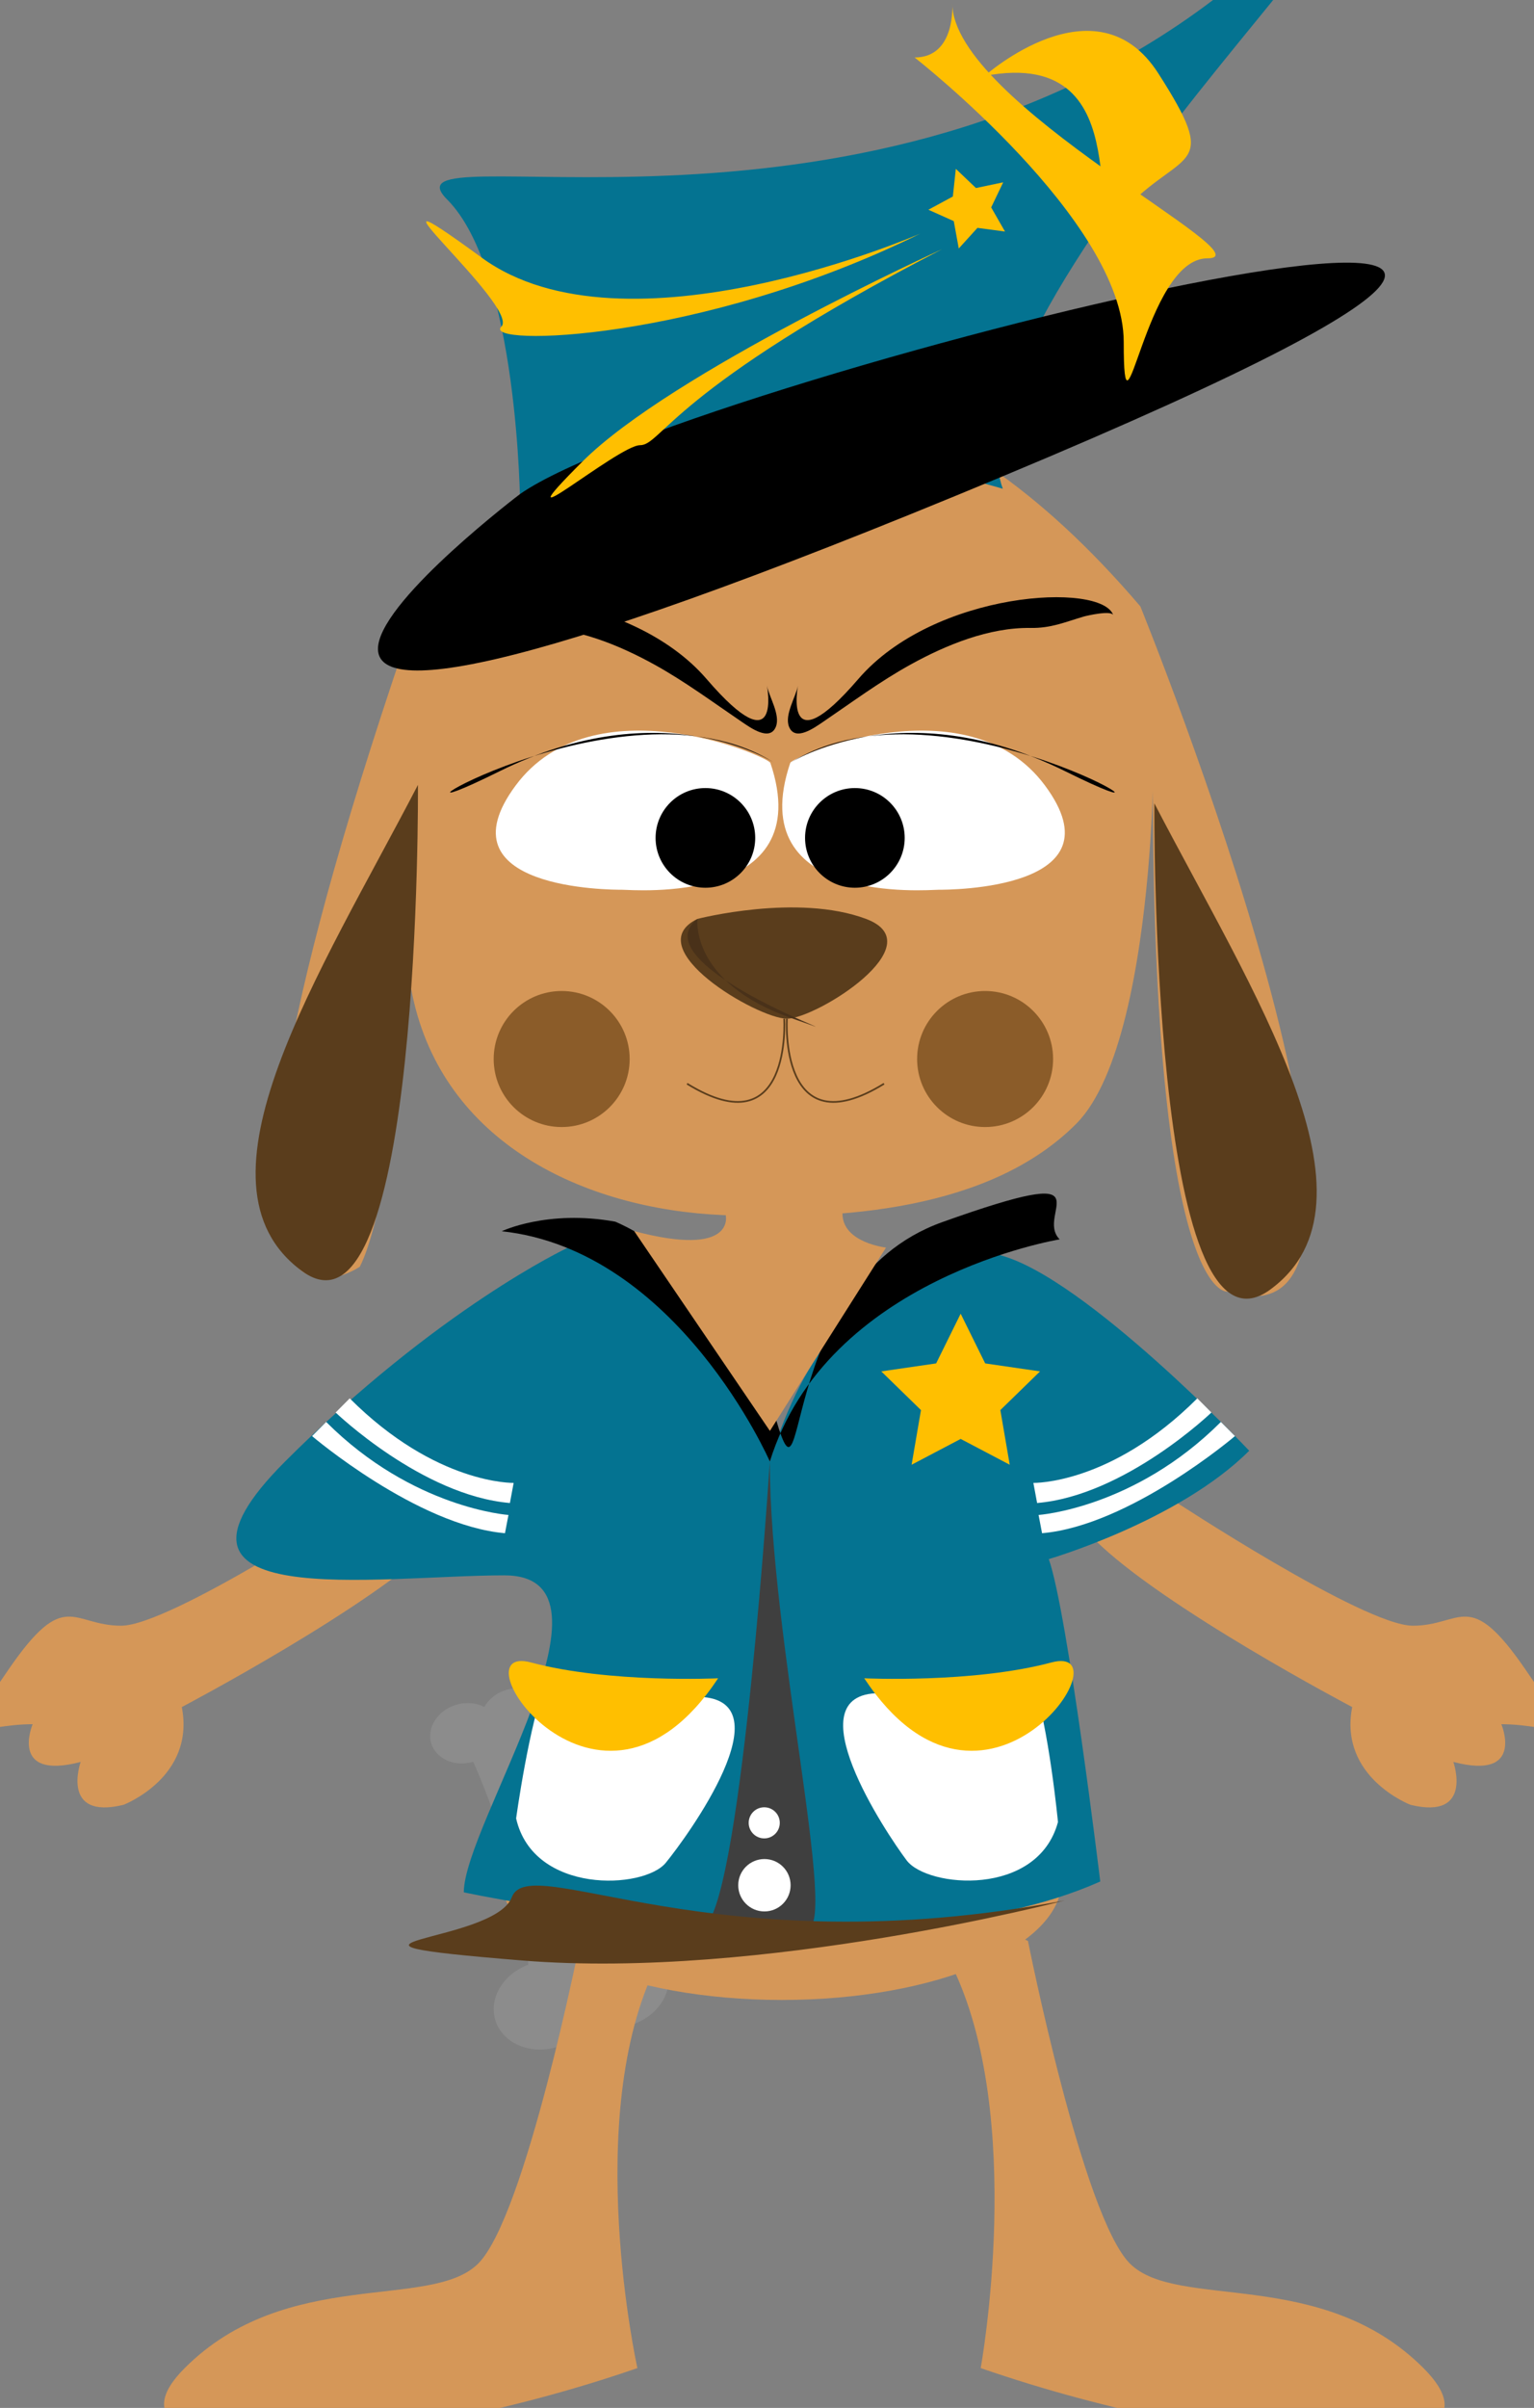
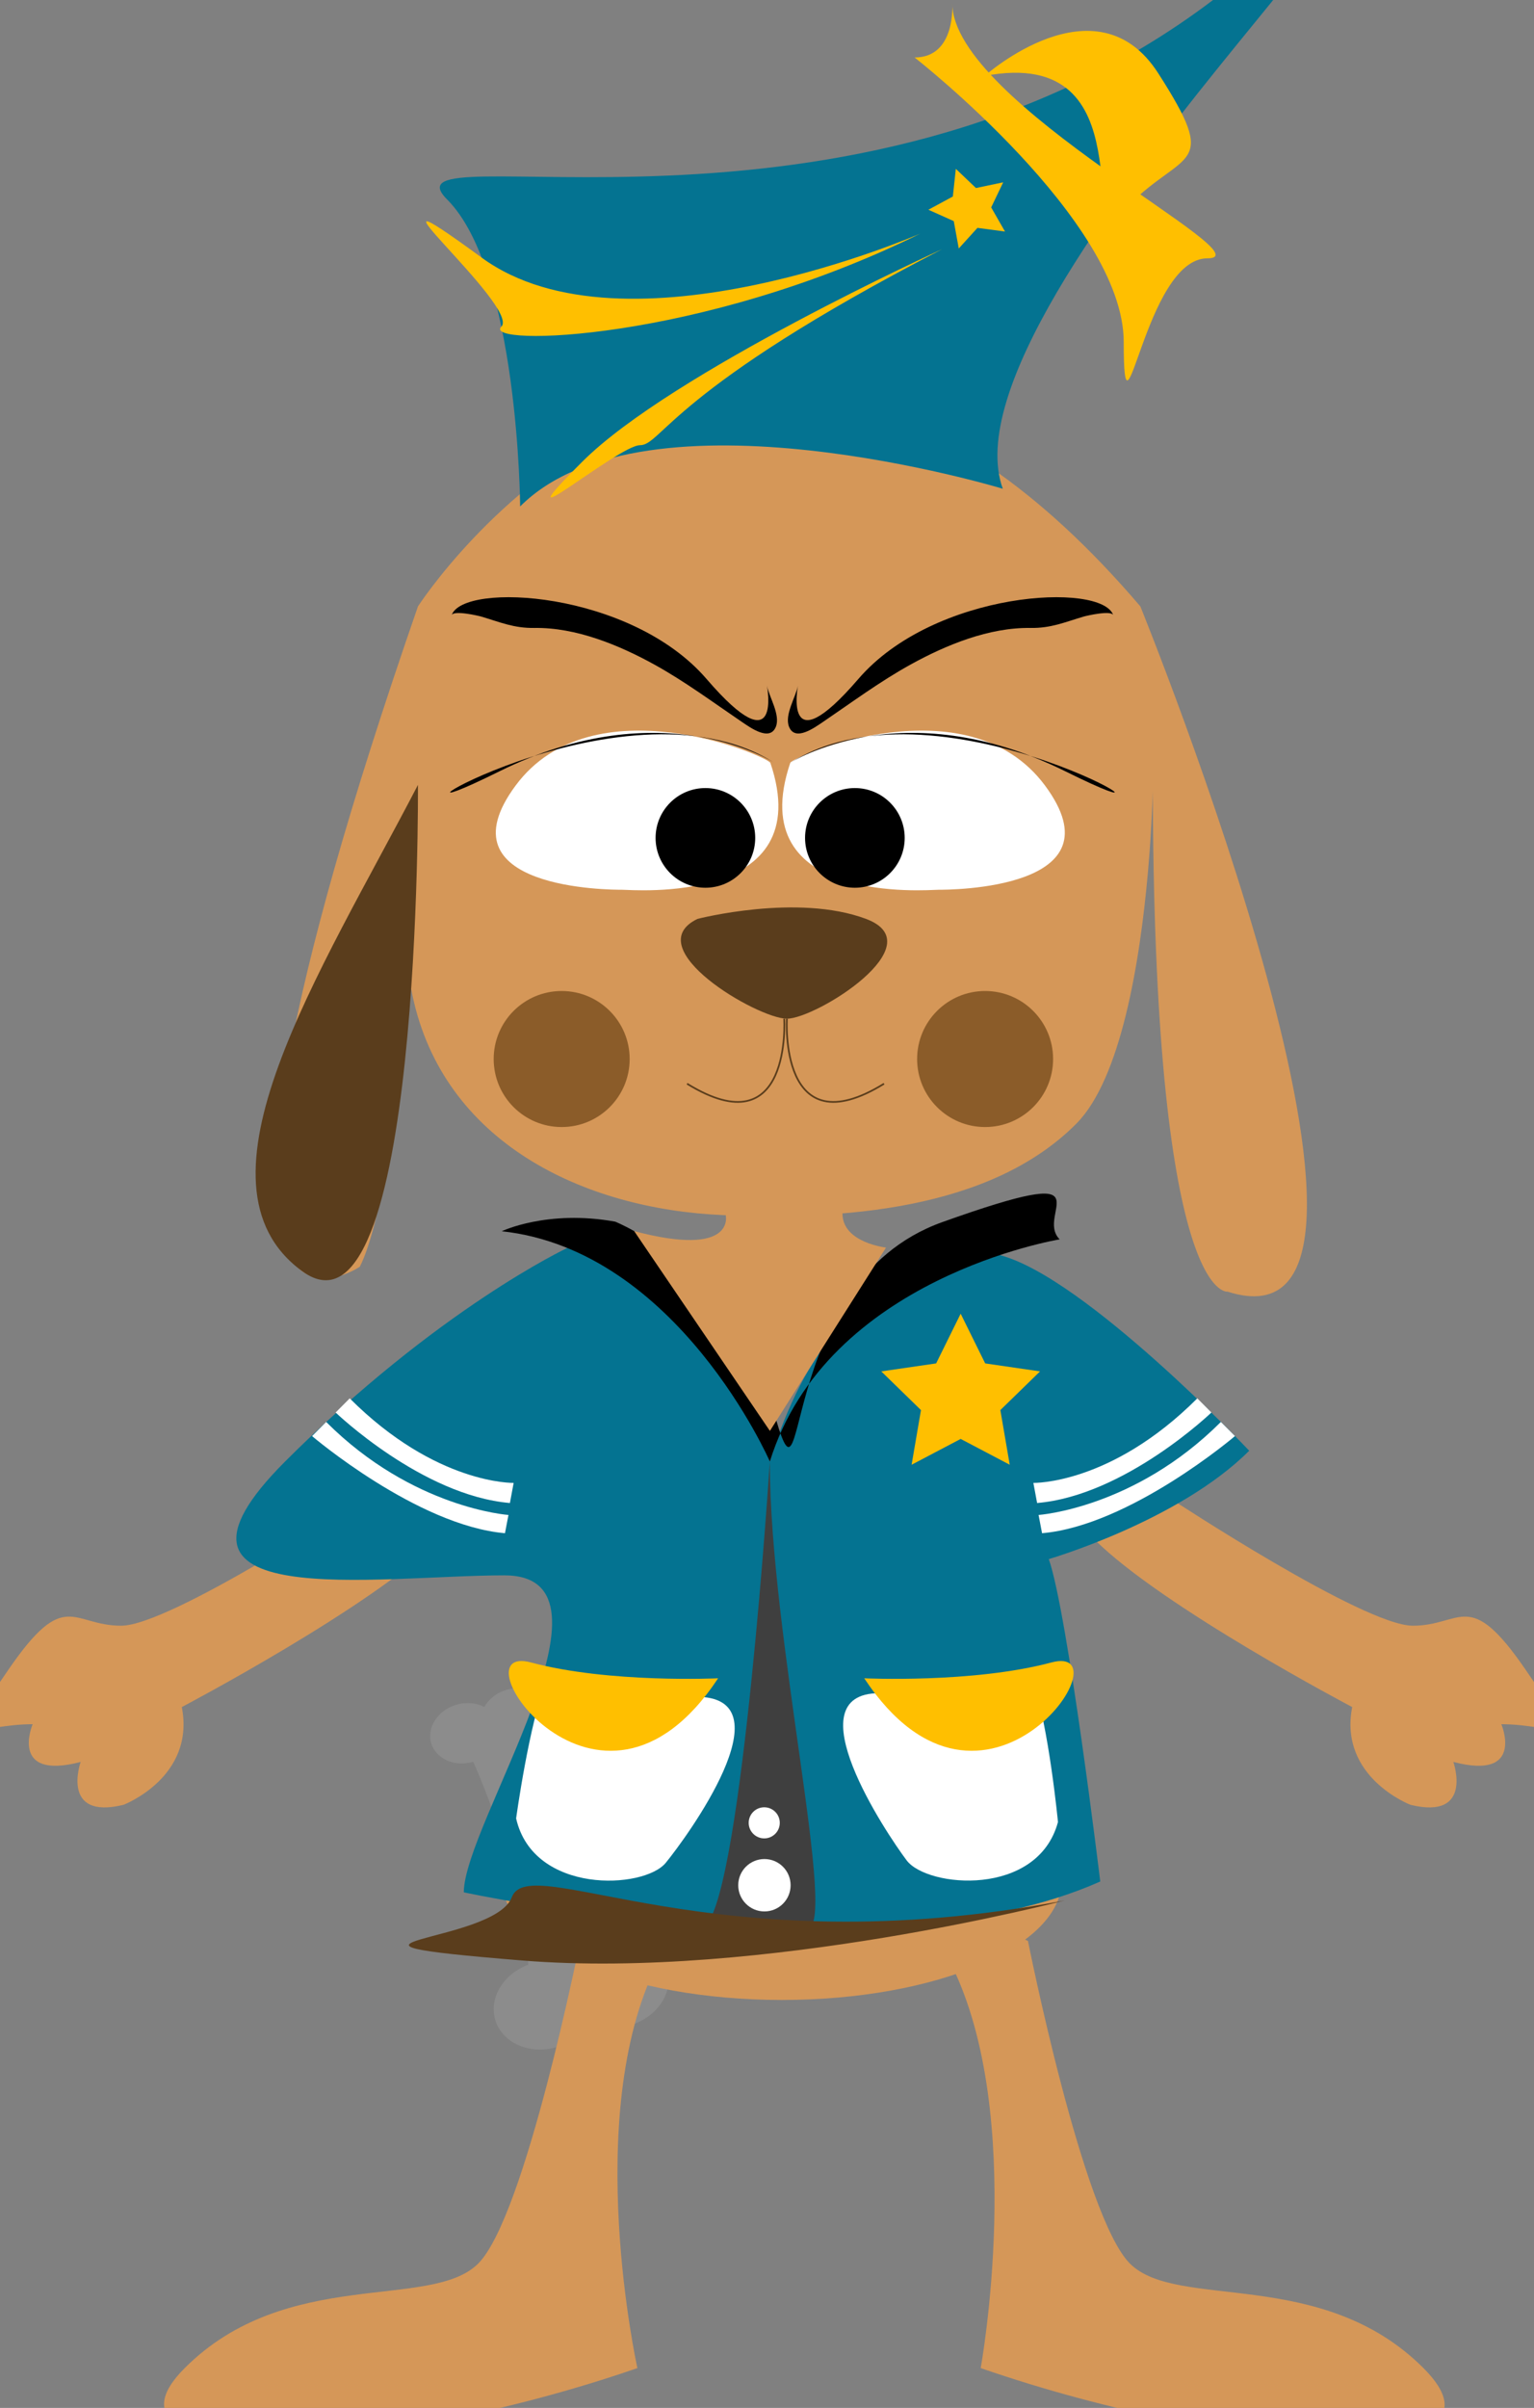
<svg xmlns="http://www.w3.org/2000/svg" version="1.1" viewBox="0 0 215.41 338.01">
  <rect x="0" y="0" width="215.41" height="338.01" fill="#808080" stroke="none" />
  <g transform="translate(-238.01 -283.36)">
    <g transform="matrix(1.25 0 0 -1.25 323.37 555.82)">
      <path d="m0 0c-3.35 4.5-7.759 11.977-9.481 21.806 2.079 0.618 3.338 2.552 2.812 4.319-0.525 1.769-2.638 2.699-4.717 2.08-1.125-0.335-2.008-1.057-2.499-1.929-0.887 0.462-2.022 0.584-3.147 0.249-2.079-0.619-3.339-2.553-2.813-4.321 0.526-1.766 2.638-2.697 4.717-2.079 0 0 5.625-12.322 6.184-22.798-2.795-1.031-4.44-3.723-3.705-6.192 0.771-2.591 3.867-3.955 6.916-3.048 1.648 0.49 2.944 1.546 3.666 2.82 1.3-0.673 2.963-0.847 4.612-0.357 3.048 0.907 4.893 3.742 4.122 6.334-0.749 2.519-3.7 3.88-6.667 3.116" fill="#8c8c8c" />
    </g>
    <g transform="matrix(1.25 0 0 -1.25 319.48 555.82)">
      <path d="m0 0s-6.146-30.922-11.456-36.231-21.516-0.28-32.972-11.736 21.795-10.059 50.855 0c0 0-6.262 28.217 2.158 45.266 0 0-3.276 5.402-8.585 2.701" fill="#d59758" />
    </g>
    <g transform="matrix(1.25 0 0 -1.25 382.36 555.82)">
      <path d="m0 0s6.147-30.922 11.456-36.231 21.516-0.28 32.973-11.736-20.678-10.059-49.738 0c0 0 5.145 28.217-3.276 45.266 0 0 3.276 5.402 8.585 2.701" fill="#d59758" />
    </g>
    <g transform="matrix(1.25 0 0 -1.25 288.96 493.78)">
      <path d="m0 0s-21.615-14.232-27.149-14.232-6.284 4.347-12.64-4.897-3.467-6.163 2.696-6.163c0 0-2.696-6.355 5.393-4.236 0 0-2.311-6.55 4.815-4.816 0 0 8.089 3.082 6.548 10.978 0 0 21.363 11.229 28.959 18.825 0 0-6.004 4.541-8.622 4.541" fill="#d59758" />
    </g>
    <g transform="matrix(1.25 0 0 -1.25 402.47 493.78)">
      <path d="m0 0s21.613-14.232 27.148-14.232 6.285 4.347 12.64-4.897 3.467-6.163-2.696-6.163c0 0 2.696-6.355-5.393-4.236 0 0 2.312-6.55-4.815-4.816 0 0-8.089 3.082-6.548 10.978 0 0-21.363 11.229-28.959 18.825 0 0 6.005 4.541 8.623 4.541" fill="#d59758" />
    </g>
    <g transform="matrix(1.25 0 0 -1.25 387.1 547.34)">
      <path d="m0 0c0-7.406-14.073-13.411-31.434-13.411-17.36 0-31.433 6.005-31.433 13.411 0 7.407 14.073 13.412 31.433 13.412 17.361 0 31.434-6.005 31.434-13.412" fill="#d59758" />
    </g>
    <g transform="matrix(1.25 0 0 -1.25 399.89 392.38)">
      <path d="m0 0c0 13.346 1.408-28.89-8.577-38.959-9.75-9.832-26.664-10.833-39.678-10.281-15.724 0.665-31.451 8.167-34.915 24.688-1.596 7.609-1.074 16.042 0.62 23.618 0 0-1.399-43.84-6.53-54.101 0 0-25.184-17.257 6.53 74.155 0 0 34.979 54.1 81.151 0 0 0 34.512-84.882 9.794-76.953 0 0-8.395-1.397-8.395 57.833" fill="#d59758" />
    </g>
    <g transform="matrix(1.25 0 0 -1.25 335.95 412.35)">
      <path d="m0 0s11.208 2.898 18.938 0c7.729-2.897-5.605-11.207-8.889-11.207-3.285 0-16.812 7.921-10.049 11.207" fill="#5a3d1c" />
    </g>
    <g transform="matrix(1.25 0 0 -1.25 348.51 426.36)">
      <path d="m0 0s-0.939-14.604 10.911-7.303" fill="none" stroke="#5a3d1c" stroke-width=".193" />
    </g>
    <g transform="matrix(1.25 0 0 -1.25 348.13 426.36)">
      <path d="m0 0s0.939-14.604-10.91-7.303" fill="none" stroke="#5a3d1c" stroke-width=".193" />
    </g>
    <g transform="matrix(1.25 0 0 -1.25 348.98 390.45)">
      <path d="m0 0c0.247 0.728 19.922 9.175 28.614-2.537 8.693-11.71-10.746-11.71-11.953-11.71s-22.096-1.811-16.661 14.247" fill="#fff" />
    </g>
    <g transform="matrix(1.25 0 0 -1.25 346.19 390.45)">
      <path d="m0 0c-0.247 0.728-19.922 9.175-28.615-2.537-8.693-11.71 10.747-11.71 11.953-11.71 1.207 0 22.094-1.811 16.662 14.247" fill="#fff" />
    </g>
    <g transform="matrix(1.25 0 0 -1.25 326.43 432.02)">
      <path d="m0 0c0-4.219-3.421-7.638-7.639-7.638s-7.637 3.419-7.637 7.638c0 4.218 3.419 7.639 7.637 7.639s7.639-3.421 7.639-7.639" fill="#8b5c29" />
    </g>
    <g transform="matrix(1.25 0 0 -1.25 385.89 432.02)">
      <path d="m0 0c0-4.219-3.419-7.638-7.638-7.638-4.218 0-7.638 3.419-7.638 7.638 0 4.218 3.42 7.639 7.638 7.639 4.219 0 7.638-3.421 7.638-7.639" fill="#8b5c29" />
    </g>
    <g transform="matrix(1.25 0 0 -1.25 350.06 379.62)">
      <path d="m0 0s-1.759-9.169 6.783 0.755c8.543 9.924 27.385 10.93 28.642 7.161-0.199 0.601-3.017-0.059-3.31-0.144-2.156-0.636-3.677-1.32-5.998-1.283-4.645 0.073-9.485-1.91-13.481-4.119-3.422-1.891-6.569-4.227-9.795-6.417-0.969-0.653-3.165-2.266-3.843-0.556-0.529 1.34 0.757 3.332 1.002 4.603" />
    </g>
    <g transform="matrix(1.25 0 0 -1.25 365.05 400.98)">
      <path d="m0 0c0-3.09-2.505-5.597-5.596-5.597s-5.597 2.507-5.597 5.597c0 3.091 2.506 5.597 5.597 5.597s5.596-2.506 5.596-5.597" />
    </g>
    <g transform="matrix(1.25 0 0 -1.25 344.06 400.98)">
      <path d="m0 0c0-3.09-2.506-5.597-5.596-5.597-3.091 0-5.596 2.507-5.596 5.597 0 3.091 2.505 5.597 5.596 5.597 3.09 0 5.596-2.506 5.596-5.597" />
    </g>
    <g transform="matrix(1.25 0 0 -1.25 348.98 390.45)">
      <path d="m0 0s12.513 8.18 30.927-0.957-13.701 11.823-30.927 0.957" />
    </g>
    <g transform="matrix(1.25 0 0 -1.25 345.71 379.62)">
      <path d="m0 0s1.759-9.169-6.783 0.755c-8.543 9.924-27.386 10.93-28.642 7.161 0.2 0.601 3.017-0.059 3.309-0.144 2.155-0.636 3.678-1.32 6-1.283 4.644 0.073 9.483-1.91 13.48-4.119 3.421-1.891 6.569-4.227 9.795-6.417 0.968-0.653 3.165-2.266 3.843-0.556 0.529 1.34-0.757 3.332-1.002 4.603" />
    </g>
    <g transform="matrix(1.25 0 0 -1.25 346.78 390.45)">
      <path d="m0 0s-12.513 8.18-30.929-0.957 13.703 11.823 30.929 0.957" />
    </g>
    <g transform="matrix(1.25 0 0 -1.25 296.7 393.54)">
      <path d="m0 0s0.444-64.441-13.012-54.607 2.065 33.54 13.012 54.607" fill="#5a3d1c" />
    </g>
    <g transform="matrix(1.25 0 0 -1.25 400.11 396.13)">
-       <path d="m0 0s-0.444-64.441 13.012-54.606-2.065 33.539-13.012 54.606" fill="#5a3d1c" />
-     </g>
+       </g>
    <g transform="matrix(1.25 0 0 -1.25 311.05 354.45)">
      <path d="m0 0s-0.168 26.438-8.214 34.484 45.473-8.395 86.049 22.386-31.451-33.123-23.616-54.884c0 0-40.072 12.161-54.219-1.986" fill="#047391" />
    </g>
    <g transform="matrix(1.25 0 0 -1.25 311.05 352.7)">
-       <path d="m0 0s-60.576-45.9 54.219 1.986-34.813 11.568-54.219-1.986" />
-     </g>
+       </g>
    <g transform="matrix(1.25 0 0 -1.25 366.44 291.43)">
      <path d="m0 0s23.494-18.325 23.494-31.951 2.35 9.397 9.398 9.397-28.662 17.386-28.662 28.662c0 0 0.47-6.108-4.23-6.108" fill="#ffbf00" />
    </g>
    <g transform="matrix(1.25 0 0 -1.25 376.27 294.02)">
      <path d="m0 0s12.525 11.178 19.503 0.305 2.962-8.545-3.333-14.841 2.5 18.1-16.17 14.536" fill="#ffbf00" />
    </g>
    <g transform="matrix(1.25 0 0 -1.25 372.23 307.06)">
      <path d="m0 0 2.263-2.156 3.059 0.642-1.35-2.818 1.553-2.711-3.095 0.414-2.099-2.315-0.562 3.073-2.851 1.278 2.749 1.487 0.333 3.106z" fill="#ffbf00" />
    </g>
    <g transform="matrix(1.25 0 0 -1.25 367.24 316.15)">
      <path d="m0 0s-33.149-14.488-49.28-2.696 4.432-5.547 2.216-7.763 22.229-1.783 47.064 10.459" fill="#ffbf00" />
    </g>
    <g transform="matrix(1.25 0 0 -1.25 370.3 318.34)">
      <path d="m0 0s-30.399-13.848-40.412-23.86 4.025 1.848 6.478 1.848 3.503 6.273 33.934 22.012" fill="#ffbf00" />
    </g>
    <g transform="matrix(1.25 0 0 -1.25 335.95 412.35)">
-       <path d="m0 0s-0.877-7.132 10.568-11.151-17.586 5.723-10.568 11.151" fill="#493119" />
-     </g>
+       </g>
    <g transform="matrix(1.25 0 0 -1.25 317.66 458.55)">
      <path d="m0 0s-14.508-6.79-31.697-23.98 10.344-12.779 24.643-12.779-4.563-27.992-4.563-35.597c0 0 46.246-10.041 71.499 1.216 0 0-3.651 30.121-5.781 36.205 0 0 14.604 4.261 22.514 12.171 0 0-18.452 19.493-28.009 21.965 0 0-17.932 2.985-25.843-23.181 0 0-9.017 25.751-22.763 23.98" fill="#047391" />
    </g>
    <g transform="matrix(1.25 0 0 -1.25 324.4 454.85)">
      <path d="m0 0s13.419-5.336 17.679-20.853-0.203 13.917 19.066 20.802 10.294 0.952 13.185-1.938c0 0-26.166-4.259-32.556-24.949 0 0-10.345 23.732-30.12 25.862 0 0 5.106 2.457 12.746 1.076" />
    </g>
    <g transform="matrix(1.25 0 0 -1.25 372.91 467.77)">
      <path d="m0 0 2.755-5.583 6.162-0.896-4.459-4.345 1.053-6.137-5.511 2.898-5.511-2.898 1.052 6.137-4.458 4.345 6.161 0.896 2.756 5.583z" fill="#ffbf00" />
    </g>
    <g transform="matrix(1.25 0 0 -1.25 346.11 488.53)">
      <path d="m0 0s-3.089-47.965-7.18-52.055 7.718-0.44 11.335-0.44-4.155 32.702-4.155 52.495" fill="#3f3f3f" />
    </g>
    <g transform="matrix(1.25 0 0 -1.25 349.03 548)">
      <path d="m0 0c0-1.625-1.316-2.942-2.942-2.942-1.624 0-2.942 1.317-2.942 2.942s1.318 2.942 2.942 2.942c1.626 0 2.942-1.317 2.942-2.942" fill="#fff" />
    </g>
    <g transform="matrix(1.25 0 0 -1.25 347.51 539.24)">
      <path d="m0 0c0-0.964-0.781-1.746-1.746-1.746-0.964 0-1.747 0.782-1.747 1.746 0 0.965 0.783 1.747 1.747 1.747 0.965 0 1.746-0.782 1.746-1.747" fill="#fff" />
    </g>
    <g transform="matrix(1.25 0 0 -1.25 411.43 484.95)">
-       <path d="m0 0s-11.799-10.051-21.672-10.908l-0.392 2.051s10.768 0.734 20.479 10.445l1.585-1.588z" fill="#fff" />
+       <path d="m0 0s-11.799-10.051-21.672-10.908l-0.392 2.051s10.768 0.734 20.479 10.445z" fill="#fff" />
    </g>
    <g transform="matrix(1.25 0 0 -1.25 408.12 481.64)">
      <path d="m0 0s-9.707-9.323-19.58-10.164l-0.42 2.26s8.704-0.22 18.416 9.492l1.584-1.588z" fill="#fff" />
    </g>
    <g transform="matrix(1.25 0 0 -1.25 281.83 484.95)">
      <path d="m0 0s11.799-10.051 21.672-10.908l0.392 2.051s-10.768 0.734-20.479 10.445l-1.585-1.588z" fill="#fff" />
    </g>
    <g transform="matrix(1.25 0 0 -1.25 285.14 481.64)">
      <path d="m0 0s9.706-9.323 19.579-10.164l0.419 2.26s-8.703-0.22-18.414 9.492l-1.584-1.588z" fill="#fff" />
    </g>
    <g transform="matrix(1.25 0 0 -1.25 339.92 453.93)">
      <path d="m0 0s1.195-4.831-10.284-1.8l15.246-22.436 13.045 20.59s-4.892 0.542-4.892 3.815-11.158 3.518-13.115-0.169" fill="#d59758" />
    </g>
    <g transform="matrix(1.25 0 0 -1.25 314.8 518.99)">
      <path d="m0 0s7.526-1.642 17.202-2.053-1.404-15.653-3.843-18.635-14.858-3.583-16.811 4.981c0 0 1.45 10.641 3.452 15.707" fill="#fff" />
    </g>
    <g transform="matrix(1.25 0 0 -1.25 383.05 519.34)">
      <path d="m0 0s-7.586-1.337-17.271-1.36 0.775-15.698 3.091-18.775 14.703-4.176 16.999 4.303c0 0-1.022 10.69-2.819 15.832" fill="#fff" />
    </g>
    <g transform="matrix(1.25 0 0 -1.25 359.37 518.95)">
      <path d="m0 0s12.202-0.58 21.022 1.777-7.552-22.119-21.022-1.777" fill="#ffbf00" />
    </g>
    <g transform="matrix(1.25 0 0 -1.25 338.85 518.95)">
      <path d="m0 0s-12.201-0.58-21.021 1.777 7.552-22.119 21.021-1.777" fill="#ffbf00" />
    </g>
    <g transform="matrix(1.25 0 0 -1.25 387.54 550.13)">
      <path d="m0 0s-34.048-8.933-60.942-6.747-3.188 1.78-1.186 7.107 22.555-7.9 62.128-0.36" fill="#5a3d1c" />
    </g>
  </g>
</svg>